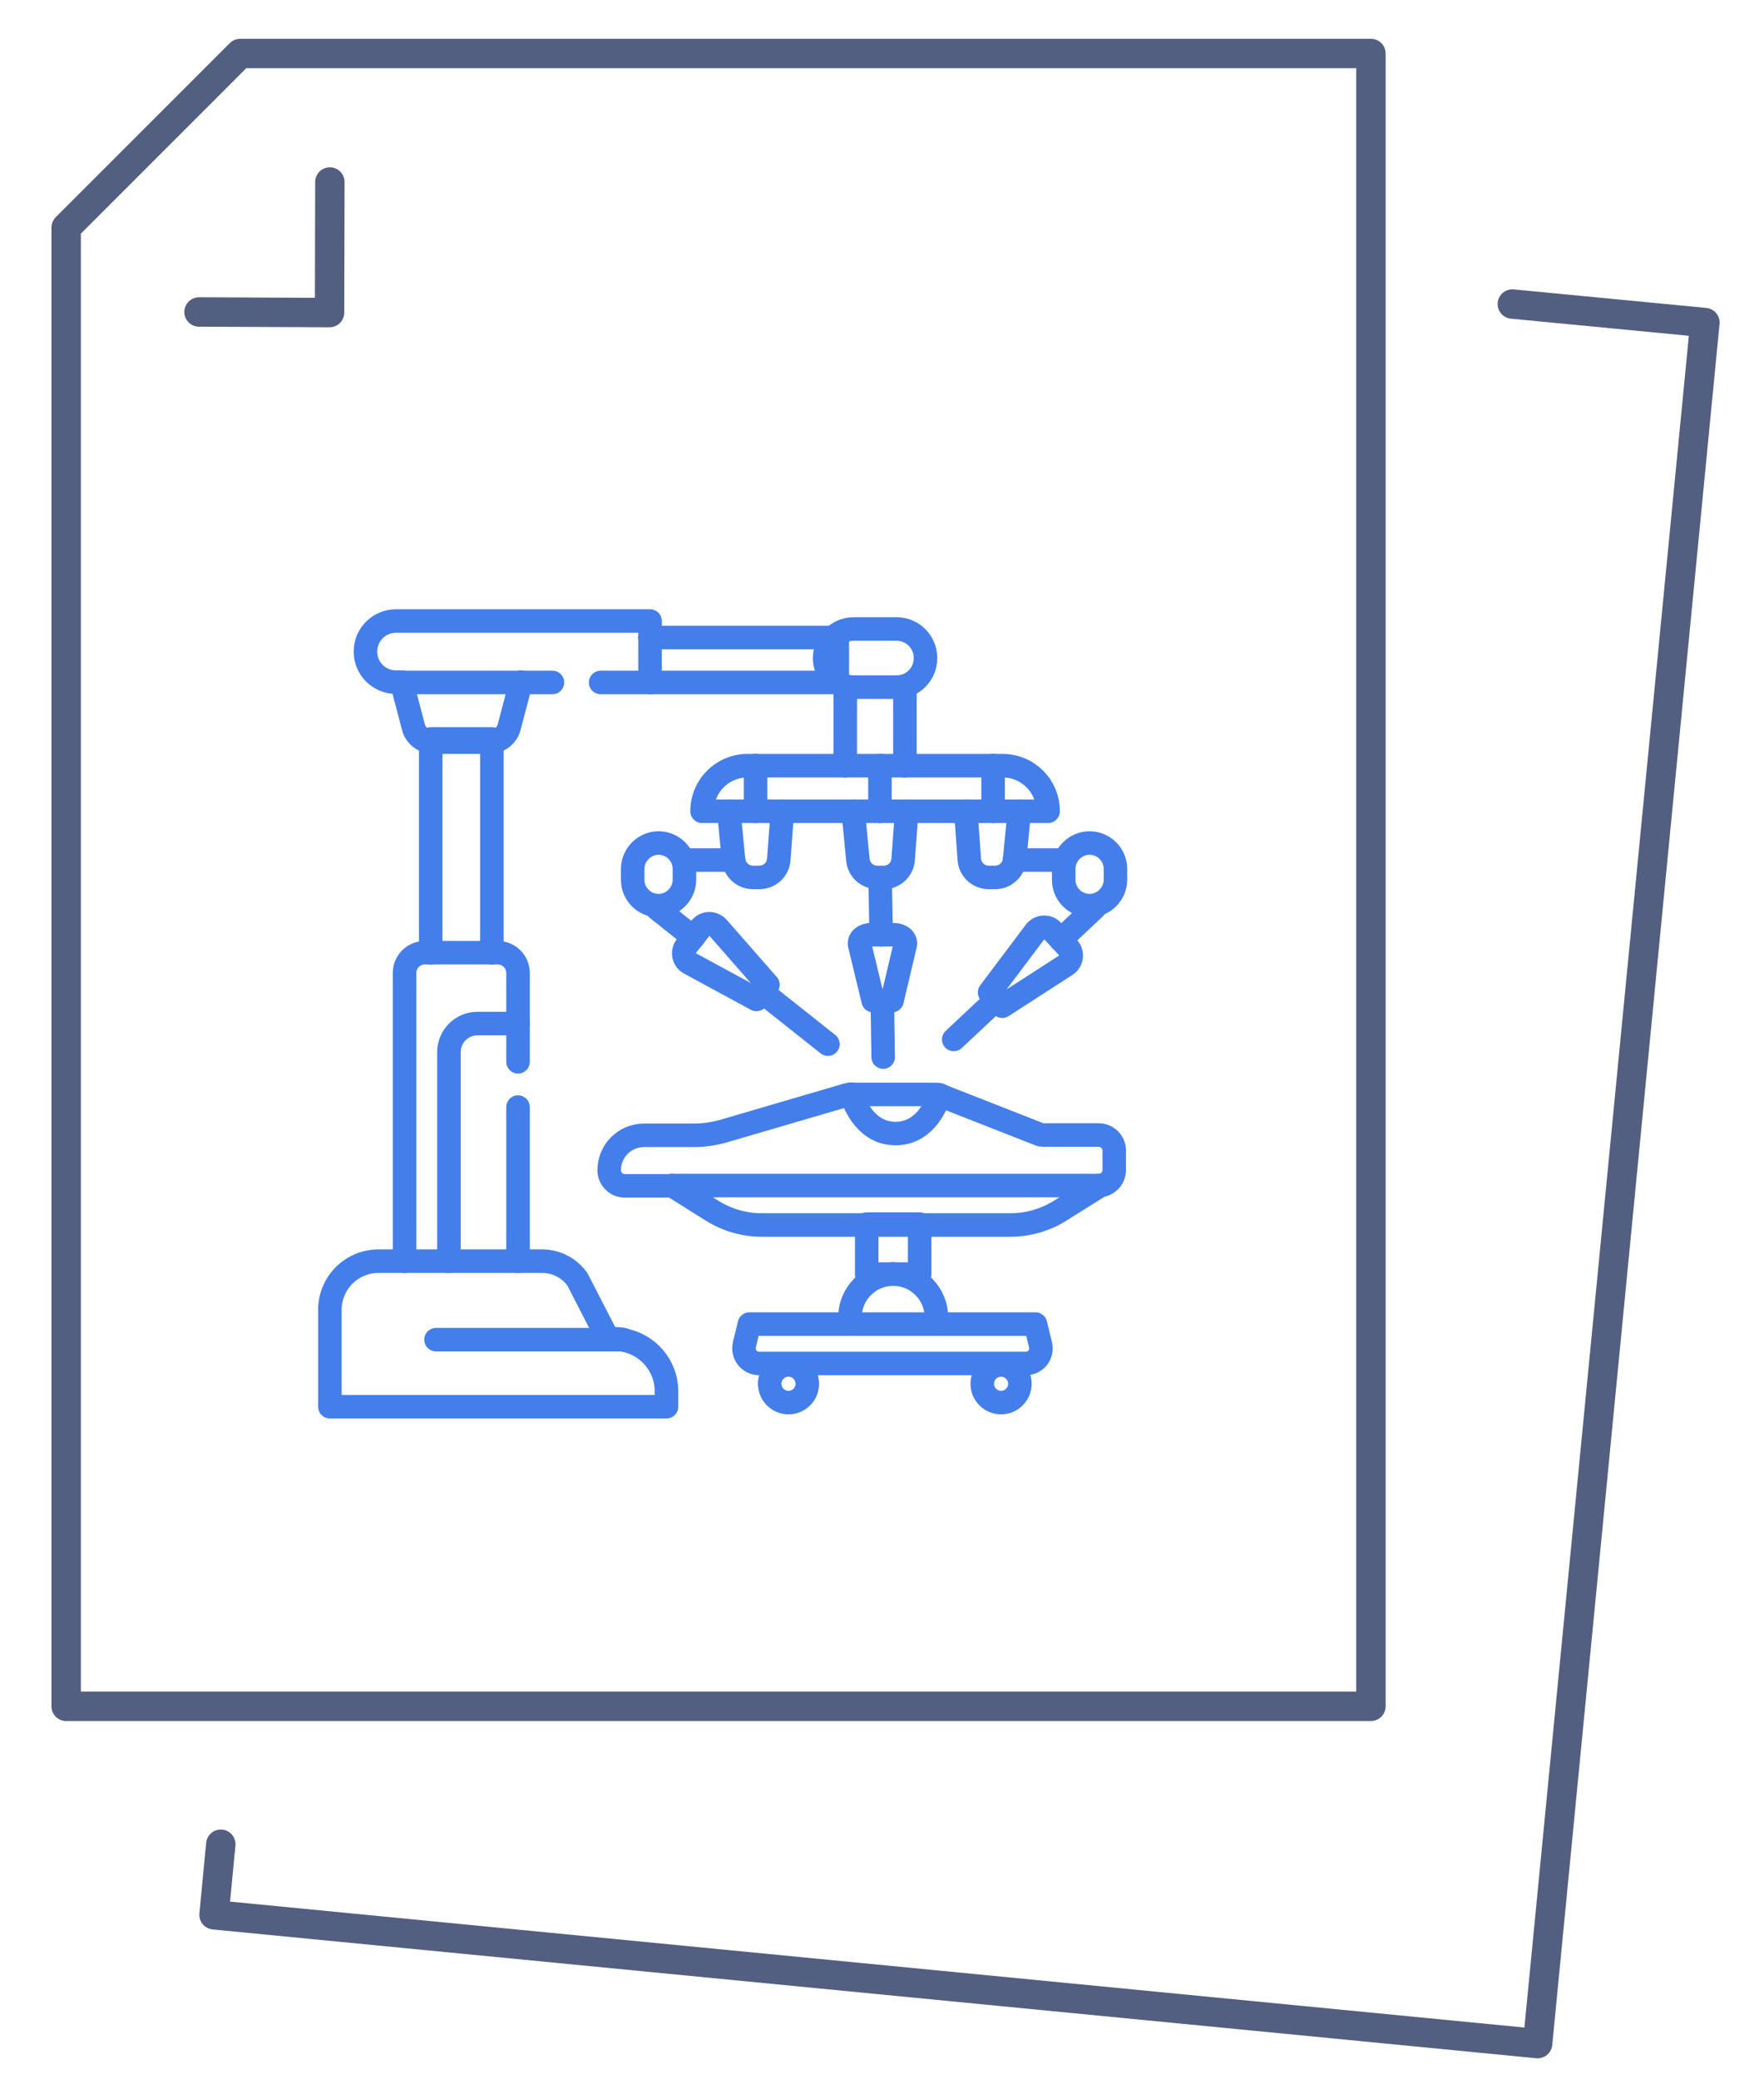
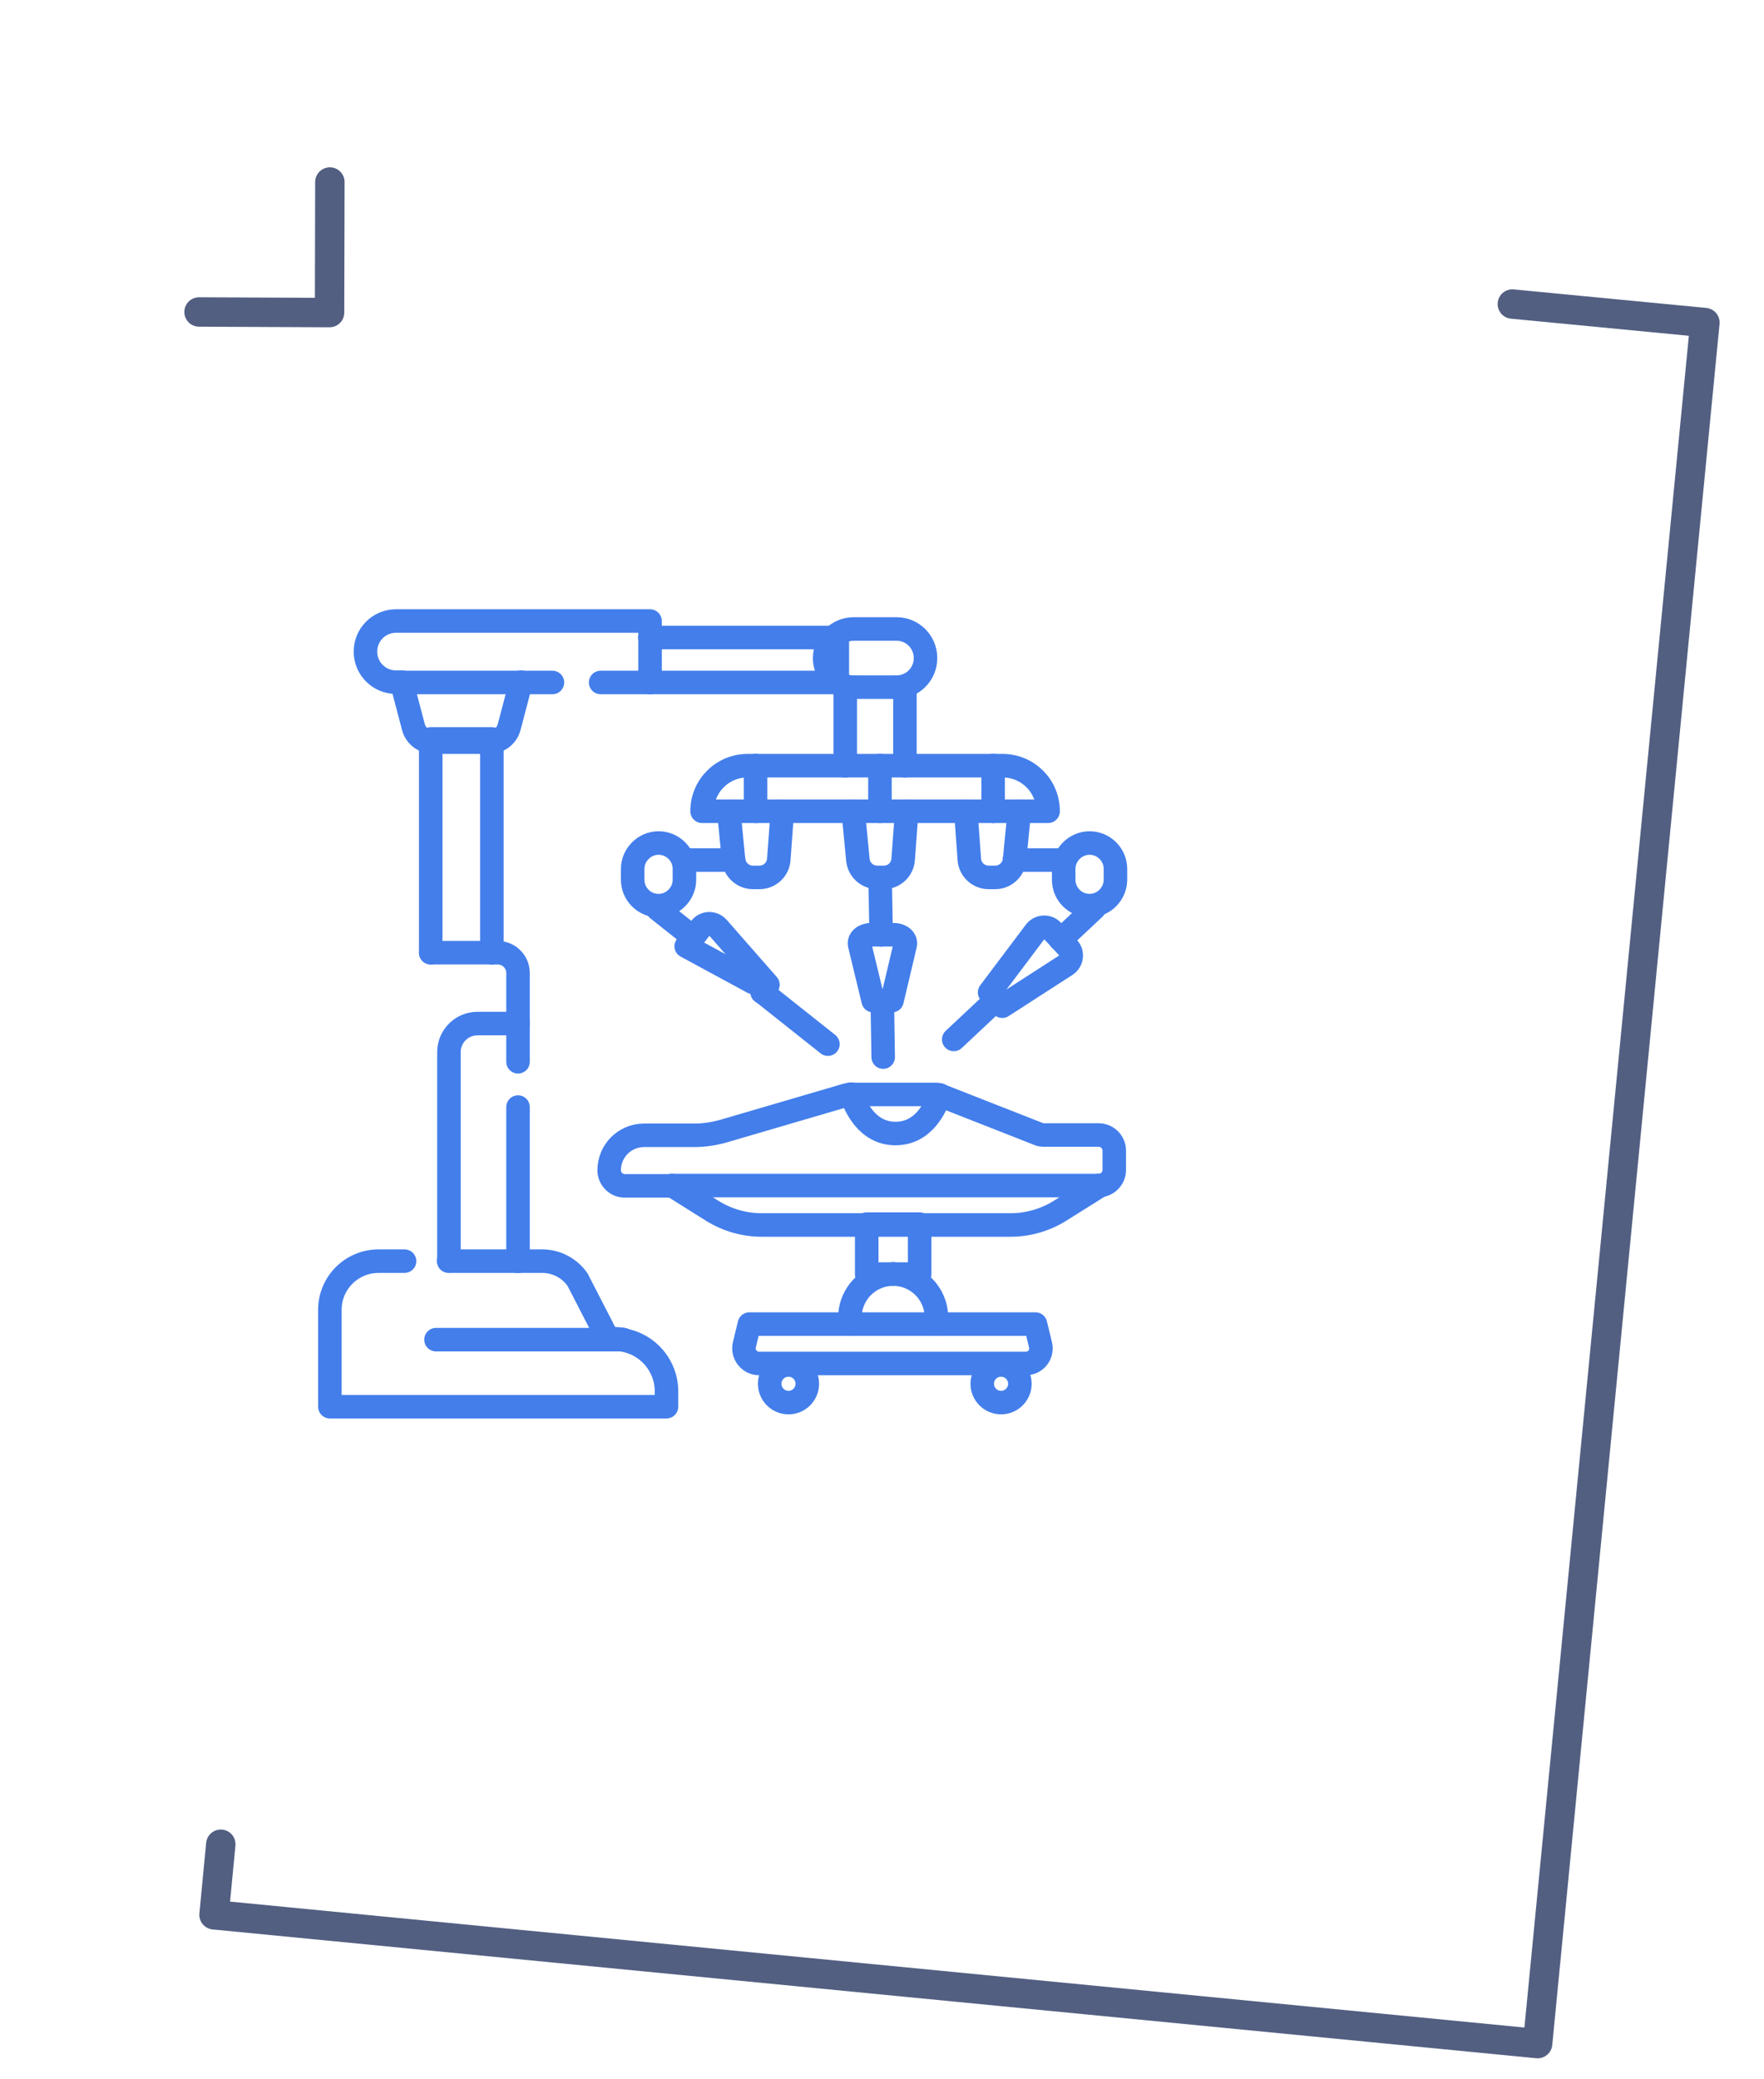
<svg xmlns="http://www.w3.org/2000/svg" id="图层_1" x="0px" y="0px" viewBox="0 0 600 707" style="enable-background:new 0 0 600 707;" xml:space="preserve">
  <style type="text/css">	.st0{fill:none;stroke:#437EEB;stroke-width:8;stroke-linecap:round;stroke-linejoin:round;stroke-miterlimit:10;}	.st1{fill:none;stroke:#525F81;stroke-width:10;stroke-linecap:round;stroke-linejoin:round;stroke-miterlimit:5.333;}</style>
  <g>
    <path class="st0" d="M137.6,428.9h-8.8c-9.2,0-16.6,7.4-16.6,16.6v32.9h114.5v-5.2c0-8.8-6.4-16.1-14.8-17.5" />
    <path class="st0" d="M176.2,428.9h8.2c4.8,0,9.2,2.3,12,6.2l10.4,20.2h2.2c1,0,2,0.1,3,0.3" />
    <line class="st0" x1="146.5" y1="252.3" x2="146.5" y2="324" />
    <polyline class="st0" points="167.3,252.3 167.3,251.3 146.5,251.3 146.5,252.3  " />
    <line class="st0" x1="167.3" y1="324" x2="167.3" y2="252.3" />
    <path class="st0" d="M146.5,252.3c-2.8-0.3-5.2-2.3-5.9-5.1l-4-15.2" />
    <path class="st0" d="M167.3,252.3c2.8-0.3,5.2-2.3,5.9-5.1l4-15.2" />
    <path class="st0" d="M167.3,252.3c-0.3,0-0.5,0.1-0.8,0.1h-19.3c-0.3,0-0.5,0-0.8-0.1" />
    <line class="st0" x1="221.1" y1="232.1" x2="204.3" y2="232.1" />
    <path class="st0" d="M221.1,216.8v-5.6h-86.4c-5.8,0-10.4,4.7-10.4,10.4v0c0,5.8,4.7,10.4,10.4,10.4h1.9" />
    <line class="st0" x1="177.2" y1="232.1" x2="187.9" y2="232.1" />
    <line class="st0" x1="177.2" y1="232.1" x2="136.6" y2="232.1" />
    <polyline class="st0" points="284.8,231.9 284.8,216.8 283.4,216.8  " />
    <polyline class="st0" points="221.1,232.1 271.8,232.1 284.8,232.1 284.8,231.9  " />
    <line class="st0" x1="221.1" y1="216.8" x2="283.4" y2="216.8" />
    <line class="st0" x1="221.1" y1="216.8" x2="221.1" y2="232.1" />
    <path class="st0" d="M284.8,231.9c-2.6-1.8-4.3-4.8-4.3-8.1v0c0-2.7,1.1-5.2,2.9-7" />
    <path class="st0" d="M283.4,216.8c1.8-1.8,4.3-2.9,7-2.9h14.5c5.5,0,9.9,4.4,9.9,9.9v0c0,5.5-4.4,9.9-9.9,9.9" />
    <path class="st0" d="M290.4,233.7c-2.1,0-4-0.6-5.6-1.8" />
    <polyline class="st0" points="304.9,233.7 307.8,233.7 307.8,260.4  " />
    <polyline class="st0" points="290.4,233.7 287.5,233.7 287.5,260.4  " />
    <line class="st0" x1="290.4" y1="233.7" x2="304.9" y2="233.7" />
    <line class="st0" x1="308.4" y1="275.9" x2="328.5" y2="275.9" />
    <line class="st0" x1="287.5" y1="260.4" x2="257" y2="260.4" />
    <line class="st0" x1="290.2" y1="275.9" x2="266.1" y2="275.9" />
    <path class="st0" d="M346.7,275.9h9.8c0-8.6-6.9-15.5-15.5-15.5h-3.2" />
    <line class="st0" x1="337.8" y1="260.4" x2="307.8" y2="260.4" />
    <path class="st0" d="M247.9,275.9h-9.1c0-8.6,6.9-15.5,15.5-15.5h2.7" />
    <line class="st0" x1="299.3" y1="260.4" x2="307.8" y2="260.4" />
    <line class="st0" x1="287.5" y1="260.4" x2="299.3" y2="260.4" />
    <path class="st0" d="M249.5,292.5c0,0,0-0.1,0-0.1l-1.6-16.5" />
    <path class="st0" d="M249.5,292.5c0.4,3.3,3.2,5.9,6.6,5.9h2.2c3.5,0,6.4-2.7,6.6-6.2l1.2-16.3" />
    <line class="st0" x1="257" y1="275.9" x2="266.1" y2="275.9" />
    <line class="st0" x1="257" y1="275.9" x2="247.9" y2="275.9" />
    <path class="st0" d="M215.2,299.2c0,4.9,4,8.8,8.8,8.8s8.8-4,8.8-8.8v-3.7c0-4.9-4-8.8-8.8-8.8s-8.8,4-8.8,8.8V299.2z" />
    <line class="st0" x1="249.5" y1="292.5" x2="232.9" y2="292.5" />
    <line class="st0" x1="249.5" y1="292.5" x2="249.5" y2="292.5" />
    <line class="st0" x1="235.8" y1="318.8" x2="223.6" y2="309.1" />
    <line class="st0" x1="259.3" y1="337.4" x2="281.6" y2="355.1" />
-     <path class="st0" d="M235.8,318.8l-2.4,3c-1.5,1.9-0.9,4.7,1.2,5.8l22.7,12.3l2-2.5" />
+     <path class="st0" d="M235.8,318.8l-2.4,3l22.7,12.3l2-2.5" />
    <path class="st0" d="M235.8,318.8l2.5-3.2c1.5-1.9,4.3-1.9,5.9-0.1l17,19.4l-2,2.5" />
    <path class="st0" d="M290.2,275.9l1.6,16.5c0.3,3.4,3.2,6,6.6,6h2.2c3.5,0,6.4-2.7,6.6-6.2l1.2-16.3" />
    <line class="st0" x1="308.4" y1="275.9" x2="299.3" y2="275.9" />
    <line class="st0" x1="290.2" y1="275.9" x2="299.3" y2="275.9" />
    <line class="st0" x1="300.4" y1="359.5" x2="300.1" y2="340.3" />
    <line class="st0" x1="299.7" y1="317.9" x2="299.4" y2="300.1" />
    <path class="st0" d="M300.1,340.3l3.3,0l4.5-19c0.4-1.8-1.4-3.4-3.8-3.4l-4.4,0" />
    <path class="st0" d="M299.7,317.9l-3.5,0c-2.4,0-4.2,1.6-3.8,3.4l4.6,19l3.1,0" />
    <path class="st0" d="M345.1,292.5c-0.4,3.3-3.2,5.9-6.6,5.9h-2.2c-3.5,0-6.4-2.7-6.6-6.2l-1.2-16.3" />
    <path class="st0" d="M346.7,275.9l-1.6,16.5c0,0,0,0.1,0,0.1" />
    <line class="st0" x1="337.8" y1="275.9" x2="328.5" y2="275.9" />
    <line class="st0" x1="346.7" y1="275.9" x2="337.8" y2="275.9" />
    <path class="st0" d="M379.4,299.2v-3.7c0-4.9-4-8.8-8.8-8.8s-8.8,4-8.8,8.8v3.7c0,4.9,4,8.8,8.8,8.8S379.4,304,379.4,299.2z" />
    <line class="st0" x1="345.1" y1="292.5" x2="345.1" y2="292.5" />
    <line class="st0" x1="345.1" y1="292.5" x2="361.7" y2="292.5" />
    <line class="st0" x1="338.8" y1="340" x2="324.4" y2="353.5" />
    <line class="st0" x1="372.2" y1="308.9" x2="360.8" y2="319.6" />
    <path class="st0" d="M360.8,319.6l-2.8-3c-1.6-1.8-4.5-1.6-5.9,0.3l-15.5,20.6l2.3,2.5" />
    <path class="st0" d="M338.8,340l2.1,2.2l21.7-14c2-1.3,2.4-4.1,0.7-5.9l-2.6-2.8" />
    <path class="st0" d="M289.1,450.3h-34.2l-1.7,7c-0.8,3.3,1.7,6.4,5,6.4h90.7c3.4,0,5.8-3.1,5-6.4l-1.7-7h-33.7" />
    <ellipse class="st0" cx="268.2" cy="470.6" rx="6.4" ry="6.4" />
    <ellipse class="st0" cx="340.5" cy="470.6" rx="6.4" ry="6.4" />
    <path class="st0" d="M318.5,450.3V448c0-8.1-6.6-14.7-14.7-14.7" />
    <path class="st0" d="M289.1,450.3V448c0-8.1,6.6-14.7,14.7-14.7" />
    <line class="st0" x1="318.5" y1="450.3" x2="289.1" y2="450.3" />
    <polyline class="st0" points="312.8,416.6 312.8,433.3 303.8,433.3  " />
    <polyline class="st0" points="294.8,416.6 294.8,433.3 303.8,433.3  " />
    <polyline class="st0" points="312.8,416.6 312.8,416.3 294.8,416.3 294.8,416.6  " />
    <line class="st0" x1="303.8" y1="433.3" x2="303.8" y2="433.3" />
    <path class="st0" d="M312.8,416.6h31c5.9,0,11.7-1.7,16.7-4.8l13.7-8.6h-0.4" />
    <line class="st0" x1="312.8" y1="416.6" x2="294.8" y2="416.6" />
    <path class="st0" d="M294.8,416.6h-35.8c-5.9,0-11.7-1.7-16.7-4.8l-13.7-8.6" />
    <line class="st0" x1="211.9" y1="455.6" x2="212" y2="455.6" />
    <line class="st0" x1="211.9" y1="455.6" x2="148.3" y2="455.6" />
    <path class="st0" d="M319.6,372.4c-0.5-0.2-1-0.2-1.6-0.2h-28.5" />
    <path class="st0" d="M373.7,403.2c2.9,0,5.3-2.4,5.3-5.3v-6.6c0-2.9-2.4-5.3-5.3-5.3h-18.7c-0.7,0-1.3-0.1-1.9-0.4L320,372.6  c-0.1-0.1-0.3-0.1-0.4-0.1" />
    <path class="st0" d="M289.5,372.2L289.5,372.2c-0.6,0-1.1,0.1-1.5,0.2l-42,12.3c-3.2,0.9-6.5,1.4-9.8,1.4h-17.1  c-6.6,0-11.9,5.3-11.9,11.9v0c0,2.9,2.4,5.3,5.3,5.3h16.1" />
    <line class="st0" x1="373.7" y1="403.2" x2="228.6" y2="403.2" />
    <path class="st0" d="M319.6,372.4c-1.3,4-5.4,13.1-15,13.1c-9.8,0-13.8-9.5-15.1-13.4" />
-     <path class="st0" d="M146.5,324h-2c-3.8,0-6.9,3.1-6.9,6.9v23.5v16.7v57.8" />
    <path class="st0" d="M176.2,348.1v-17.2c0-3.8-3.1-6.9-6.9-6.9h-2" />
-     <polyline class="st0" points="152.6,428.9 148.6,428.9 137.6,428.9  " />
    <line class="st0" x1="167.3" y1="324" x2="146.5" y2="324" />
    <line class="st0" x1="176.2" y1="428.9" x2="176.2" y2="376.5" />
    <line class="st0" x1="176.2" y1="348.1" x2="176.2" y2="361.1" />
    <line class="st0" x1="176.2" y1="428.9" x2="152.6" y2="428.9" />
    <path class="st0" d="M176.2,348.1h-13.8c-5.4,0-9.7,4.4-9.7,9.7v71" />
    <line class="st0" x1="257" y1="275.9" x2="257" y2="260.4" />
    <line class="st0" x1="299.3" y1="275.9" x2="299.3" y2="260.4" />
    <line class="st0" x1="337.8" y1="260.4" x2="337.8" y2="275.9" />
  </g>
  <g>
-     <polygon class="st1" points="81.7,18.2 22.5,77.4 22.5,580.3 466.3,580.3 466.3,18.2  " />
    <polyline class="st1" points="75.1,627.2 72.8,651.2 523,695 579.9,109.7 514.4,103.4  " />
    <polyline class="st1" points="112.2,61.9 112.1,106.3 67.7,106.1  " />
  </g>
</svg>